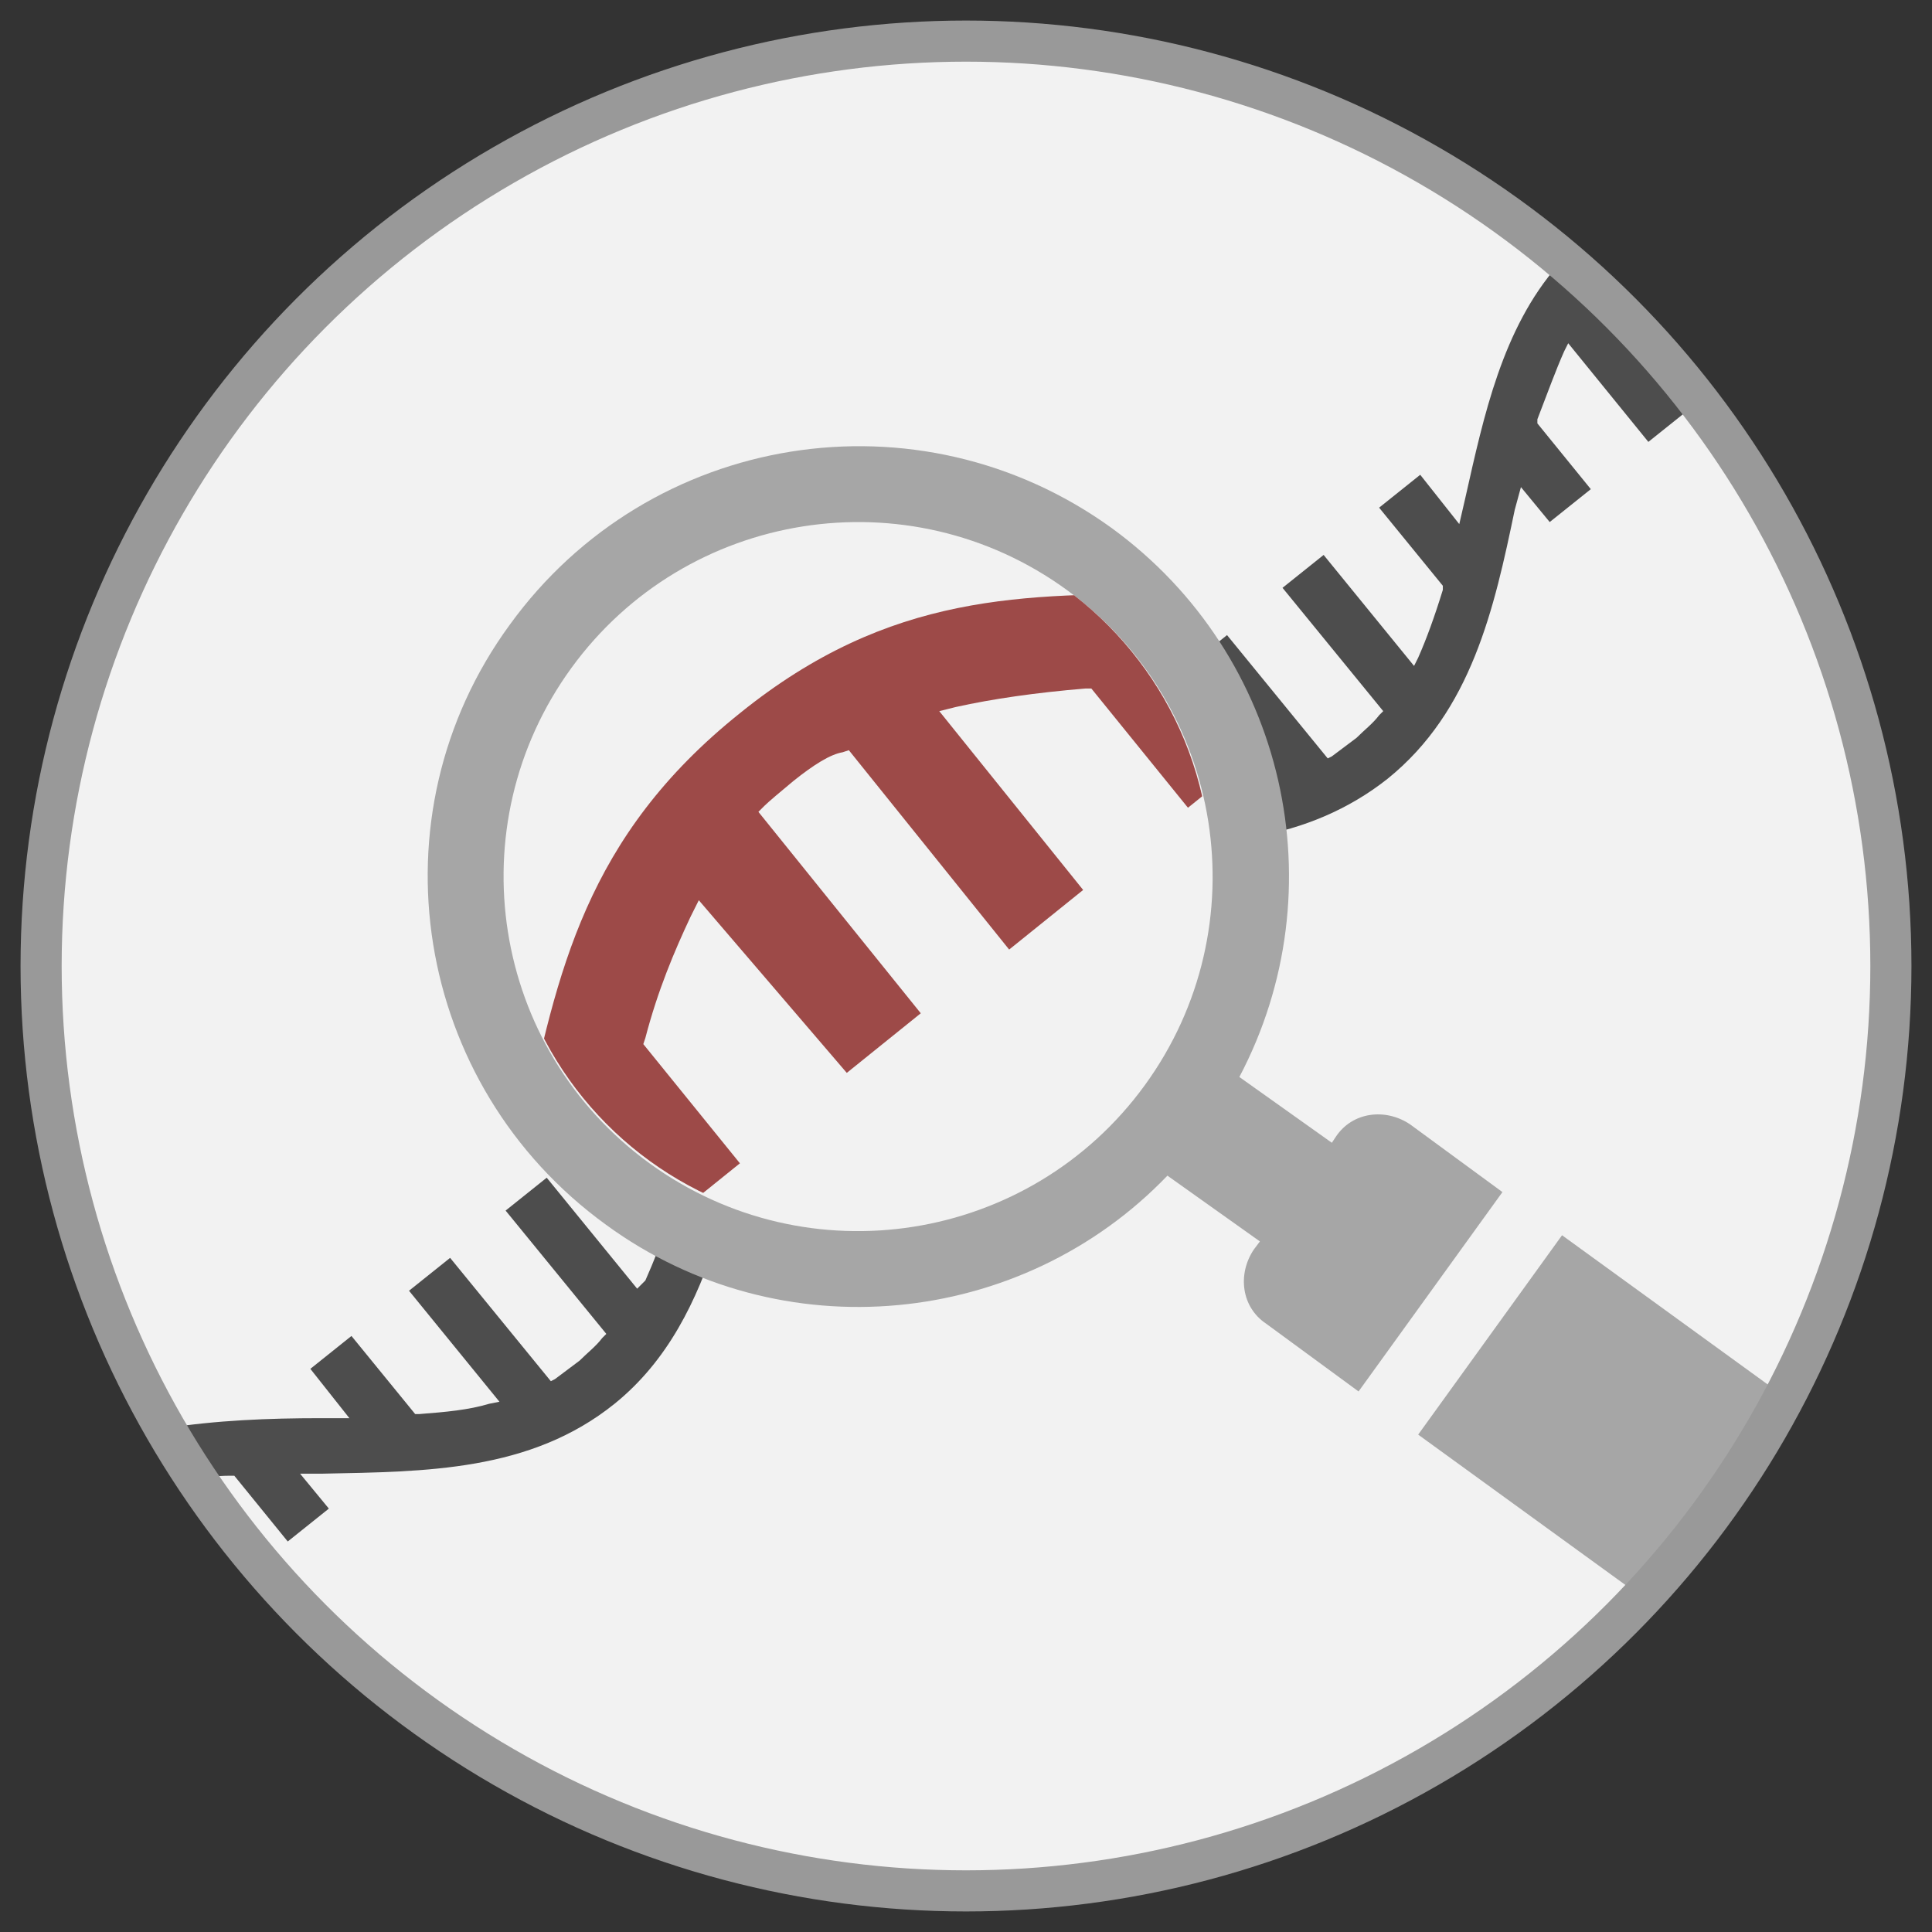
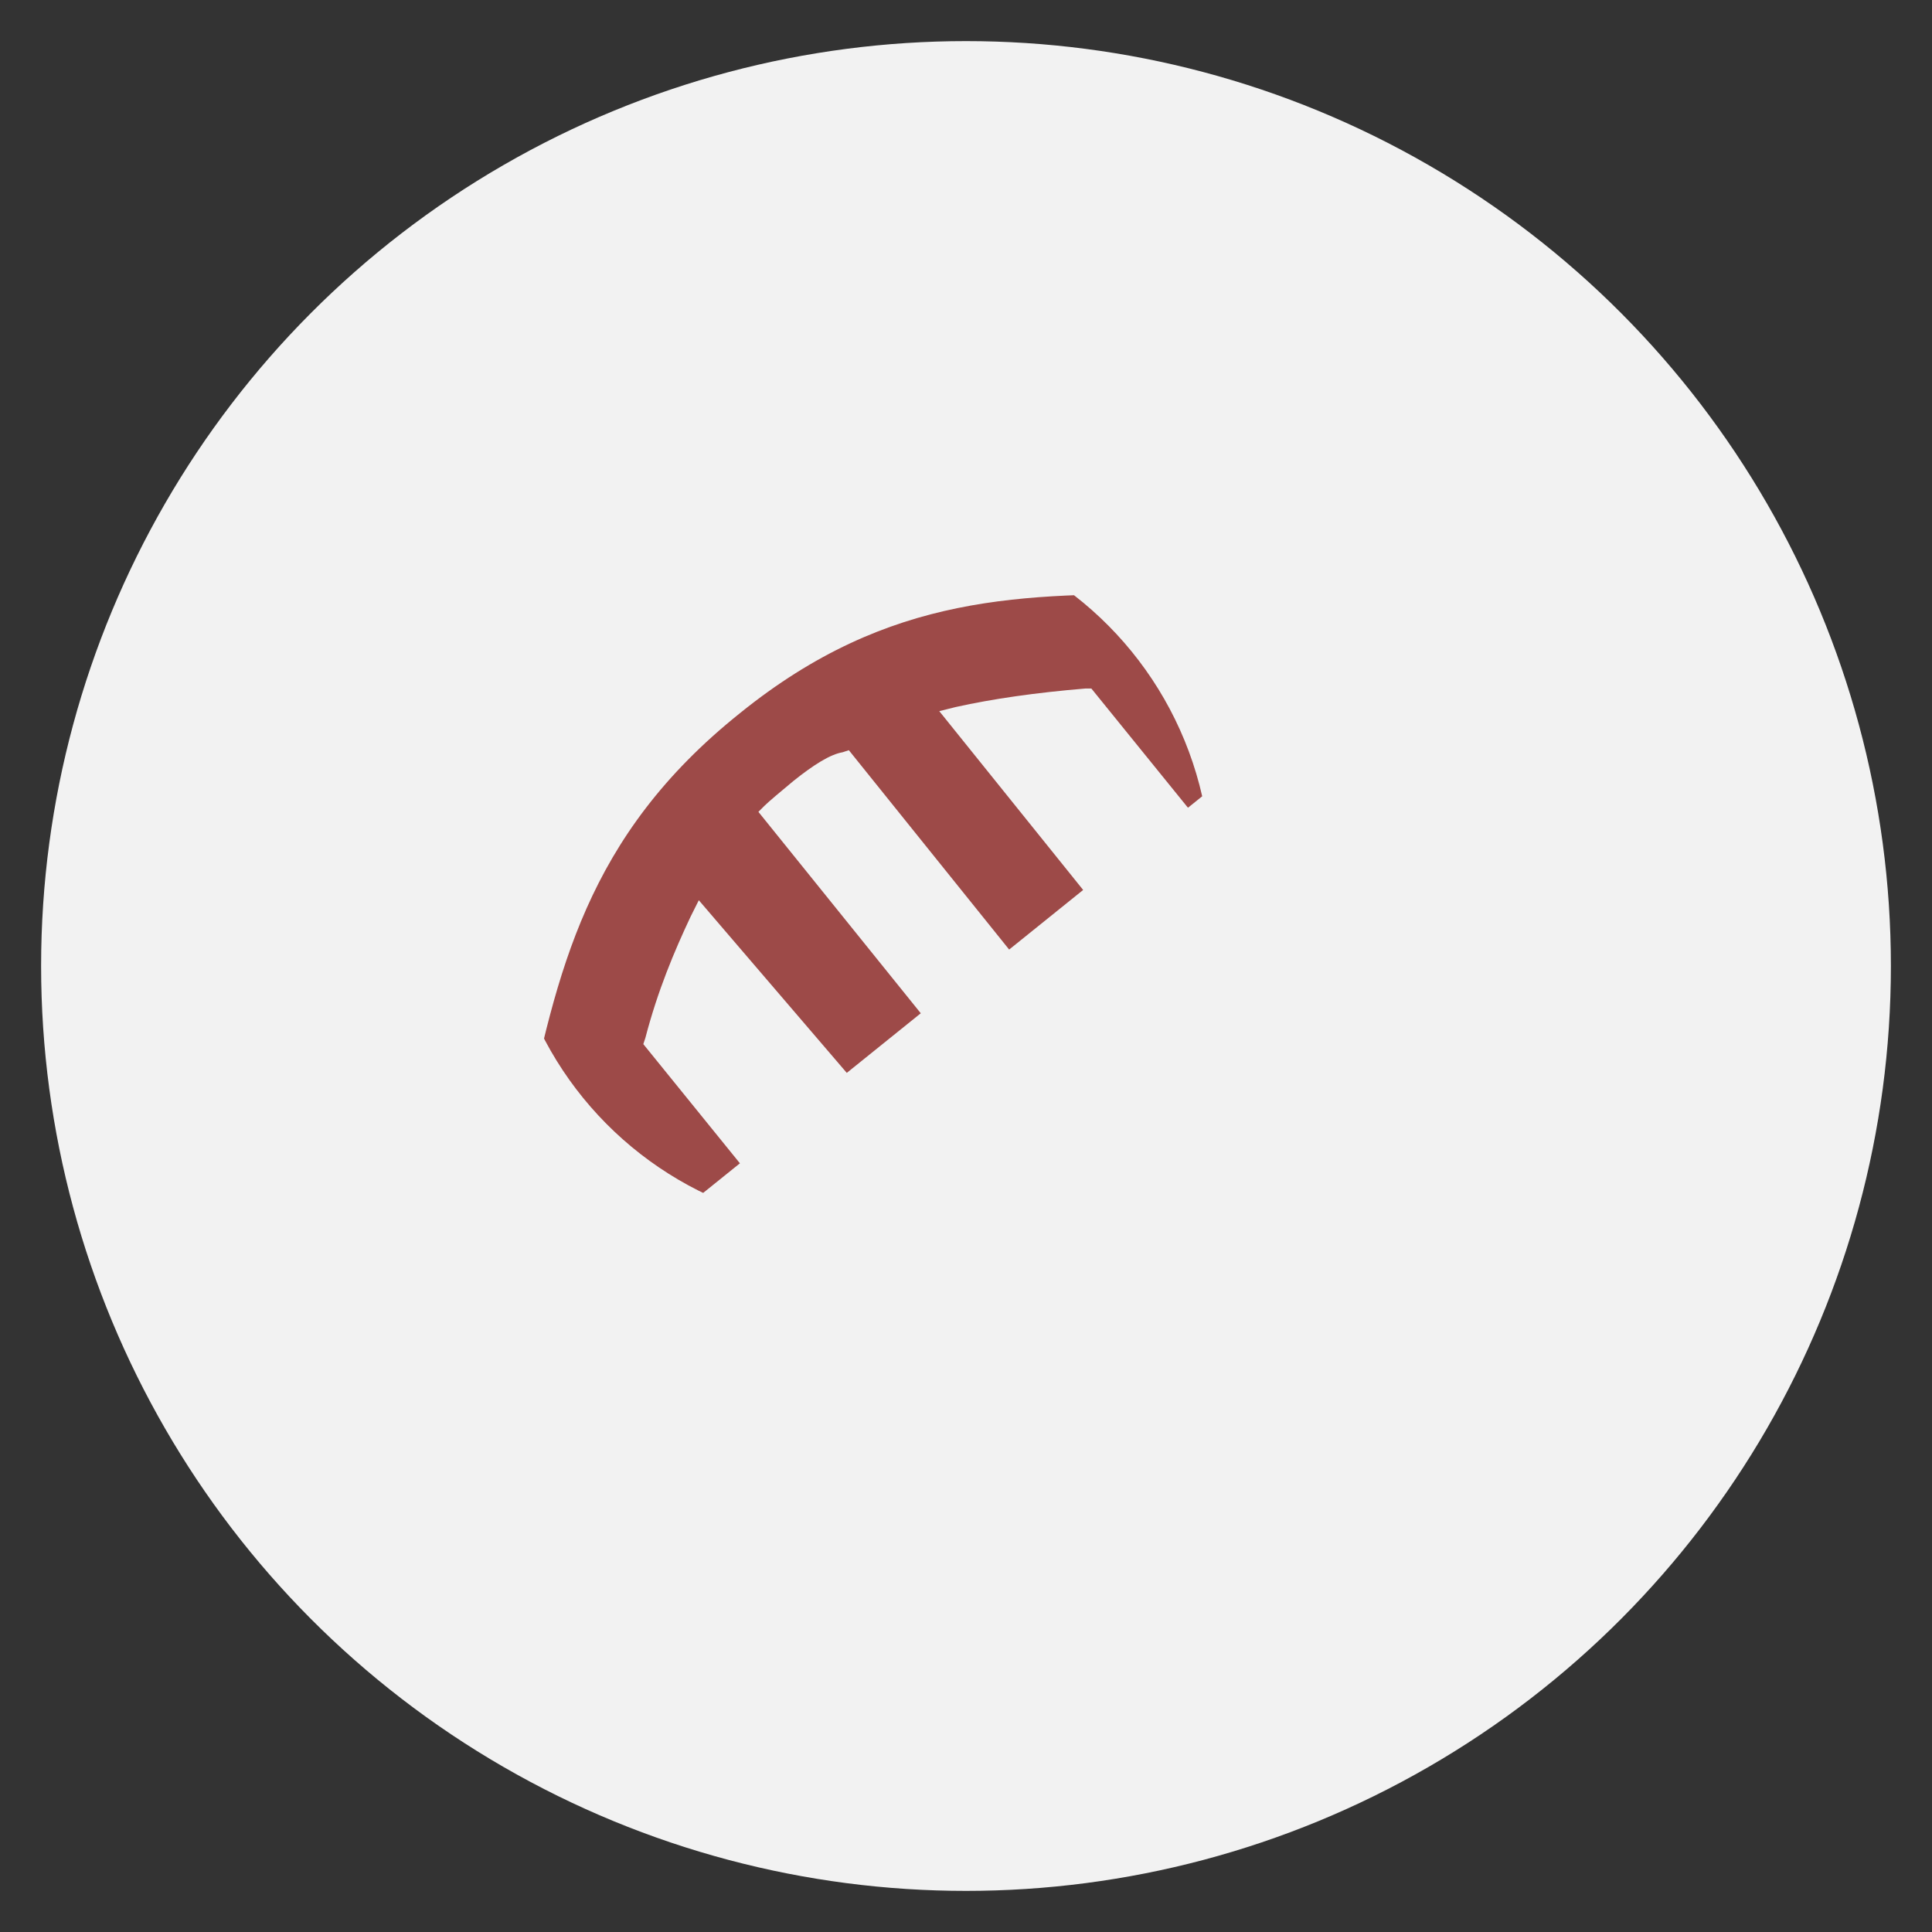
<svg xmlns="http://www.w3.org/2000/svg" xmlns:xlink="http://www.w3.org/1999/xlink" version="1.1" id="Layer_1" x="0px" y="0px" viewBox="0 0 94 94" style="enable-background:new 0 0 94 94;" xml:space="preserve">
  <rect x="0" y="0" width="94" height="94" fill="#333333" stroke="none" />
  <style type="text/css">
	.st0{fill:#F2F2F2;}
	.st1{fill:#4D4D4D;}
	.st2{clip-path:url(#SVGID_2_);}
	.st3{fill:#A6A6A6;}
	.st4{fill:none;stroke:#999999;stroke-width:2;stroke-miterlimit:10;}
	.st5{clip-path:url(#SVGID_4_);fill:#9D4A48;}
</style>
  <circle class="st0" cx="47" cy="47" r="45" />
  <g>
-     <path class="st1" d="M33.5,59.2c-0.9-0.6-0.9-0.3-0.9-0.3l0,0.2c-0.4,1.3-0.8,2.3-1.2,3.2L31,62.7l-4.4-5.4l-2,1.6l4.9,6l-0.2,0.2   c-0.3,0.4-0.7,0.7-1.1,1.1c-0.4,0.3-0.8,0.6-1.2,0.9l-0.2,0.1l-4.9-6l-2,1.6l4.4,5.4l-0.5,0.1c-1,0.3-2.1,0.4-3.4,0.5l-0.2,0   L17.1,65l-2,1.6l1.9,2.4l-1.4,0c-2.5,0-5.1,0.1-7.6,0.5C7.5,69.7,8.7,72,9.2,72c0.6-0.1,1.3-0.2,2-0.2l0.2,0l2.6,3.2l2-1.6   l-1.4-1.7l1.1,0c5-0.1,10.1-0.1,14.2-3.4c2.6-2.1,4-5,5-8.1C34.4,59.9,33.9,59.6,33.5,59.2z" />
-     <path class="st1" d="M76.1,17.1l0.2-0.4l3.9,4.8l2-1.6l-4.4-5.4l0.2-0.2c0.2-0.2-1.8-1.8-2.2-1.4c-2.7,3.1-3.6,7.3-4.5,11.3   L71,25.5l-1.9-2.4l-2,1.6l3.1,3.8l0,0.2C69.8,30,69.4,31.1,69,32l-0.2,0.4L64.4,27l-2,1.6l4.9,6l-0.2,0.2c-0.3,0.4-0.7,0.7-1.1,1.1   c-0.4,0.3-0.8,0.6-1.2,0.9l-0.2,0.1l-4.9-6l-2,1.6l4.4,5.4L61.5,38c-0.4,0.1-0.8,0.2-1.2,0.2c0.3,0.8,0.6,1.6,0.8,2.5   c2.3-0.4,4.5-1.3,6.4-2.8l0,0c4.1-3.3,5.2-8.3,6.2-13.1l0.3-1.1l1.4,1.7l2-1.6l-2.6-3.2l0-0.2C75.3,19.1,75.7,18,76.1,17.1z" />
-   </g>
+     </g>
  <g>
    <defs>
-       <circle id="SVGID_1_" cx="47" cy="47" r="45" />
-     </defs>
+       </defs>
    <clipPath id="SVGID_2_">
      <use xlink:href="#SVGID_1_" style="overflow:visible;" />
    </clipPath>
    <g class="st2">
      <path class="st3" d="M69,69.8l25.5,18.5c1.2,0.8,2.8,0.6,3.6-0.6l4-5.5c0.8-1.2,0.6-2.8-0.6-3.6L76,60.1L69,69.8z" />
-       <path class="st3" d="M24.8,30.4c-6.8,9.3-4.7,22.4,4.7,29.2c8.5,6.2,20.2,5,27.3-2.4l4.5,3.2L61,60.8c-0.8,1.2-0.6,2.8,0.6,3.6    l4.5,3.3l7-9.7l-4.5-3.3c-1.2-0.8-2.8-0.6-3.6,0.6l-0.2,0.3l-4.5-3.2c4.8-9.1,2.3-20.5-6.2-26.7C44.7,18.9,31.6,21,24.8,30.4z     M55.7,52.8c-5.6,7.7-16.4,9.4-24.1,3.8s-9.4-16.4-3.8-24.1c5.6-7.7,16.4-9.4,24.1-3.8S61.3,45.1,55.7,52.8z" />
    </g>
  </g>
-   <circle class="st4" cx="47" cy="47" r="45" />
  <g>
    <defs>
      <ellipse id="SVGID_3_" transform="matrix(0.232 -0.973 0.973 0.232 -9.431 73.348)" cx="41.8" cy="42.6" rx="17.2" ry="17.2" />
    </defs>
    <clipPath id="SVGID_4_">
      <use xlink:href="#SVGID_3_" style="overflow:visible;" />
    </clipPath>
    <path class="st5" d="M86.7,27.3c-7.4,5.9-16.7,6-25.8,6.1l-2,0l2.5,3l-3.6,2.9l-4.7-5.8l-0.3,0c-2.4,0.2-4.5,0.5-6.3,0.9l-0.8,0.2   l7,8.7l-3.6,2.9l-7.8-9.7l-0.3,0.1c-0.6,0.1-1.4,0.6-2.4,1.4c-0.6,0.5-1.2,1-1.4,1.2l-0.3,0.3l7.9,9.8l-3.6,2.9L34,43.8l-0.4,0.8   c-0.8,1.7-1.6,3.6-2.2,5.9l-0.1,0.3l4.7,5.8l-3.6,2.9l-2.5-3.1l-0.5,2.1c-2,8.8-4,17.9-11.3,23.9c-7.4,6-16.8,6.1-25.8,6.2l-2,0   l2.5,3l-3.6,2.9l-4.7-5.8l-0.3,0c-2.4,0.2-4.5,0.5-6.3,0.9l-0.8,0.2l7,8.7l-3.6,2.9l-7.9-9.8l-0.4,0.2c-0.5,0.3-1,0.6-1.5,1   l-2.9-3.6c7-5.3,15.9-5.4,24.5-5.5l2.6,0l-3.5-4.3l3.6-2.9l5.7,7l0.3,0c2.4-0.2,4.4-0.5,6.2-1L8,82.4l-8-9.9l3.6-2.9l8.9,11   l0.4-0.2c0.8-0.5,1.5-1,2.3-1.6c0.7-0.6,1.4-1.2,2.1-1.9l0.3-0.3l-8.9-11l3.6-2.9l8,9.9l0.4-0.8c0.8-1.7,1.6-3.6,2.2-5.9l0.1-0.3   l-5.7-7l3.6-2.9l3.5,4.3l0.5-2.3c0.2-0.9,0.4-1.8,0.6-2.8c1.6-7.6,3-14.2,10.5-20.2c7.3-5.9,13.8-5.8,21.4-5.8c1.1,0,2.3,0,3.5,0   l2.6,0l-3.5-4.3l3.6-2.9l5.7,7l0.3,0c2.4-0.2,4.4-0.5,6.2-1l0.8-0.2l-8-9.9l3.6-2.9l8.9,11l0.4-0.2c0.8-0.5,1.5-1,2.3-1.6   c0.7-0.6,1.4-1.2,2.1-1.9l0.3-0.3l-8.9-11l3.6-2.9l8,9.9l0.4-0.8c0.8-1.7,1.6-3.6,2.2-5.9l0.1-0.3l-5.7-7l3.6-2.9L93,4.7l0.5-2.3   c1.9-8.4,3.8-17.1,10.5-22.9l2.9,3.6c-0.4,0.4-0.8,0.7-1.2,1.1l-0.3,0.3l7.9,9.8l-3.6,2.9l-7.1-8.7l-0.4,0.8   c-0.8,1.7-1.6,3.6-2.2,5.9l-0.1,0.3l4.7,5.8L101,4.4l-2.5-3.1l-0.5,2.1C96.1,12.2,94.1,21.3,86.7,27.3L86.7,27.3z" />
  </g>
</svg>